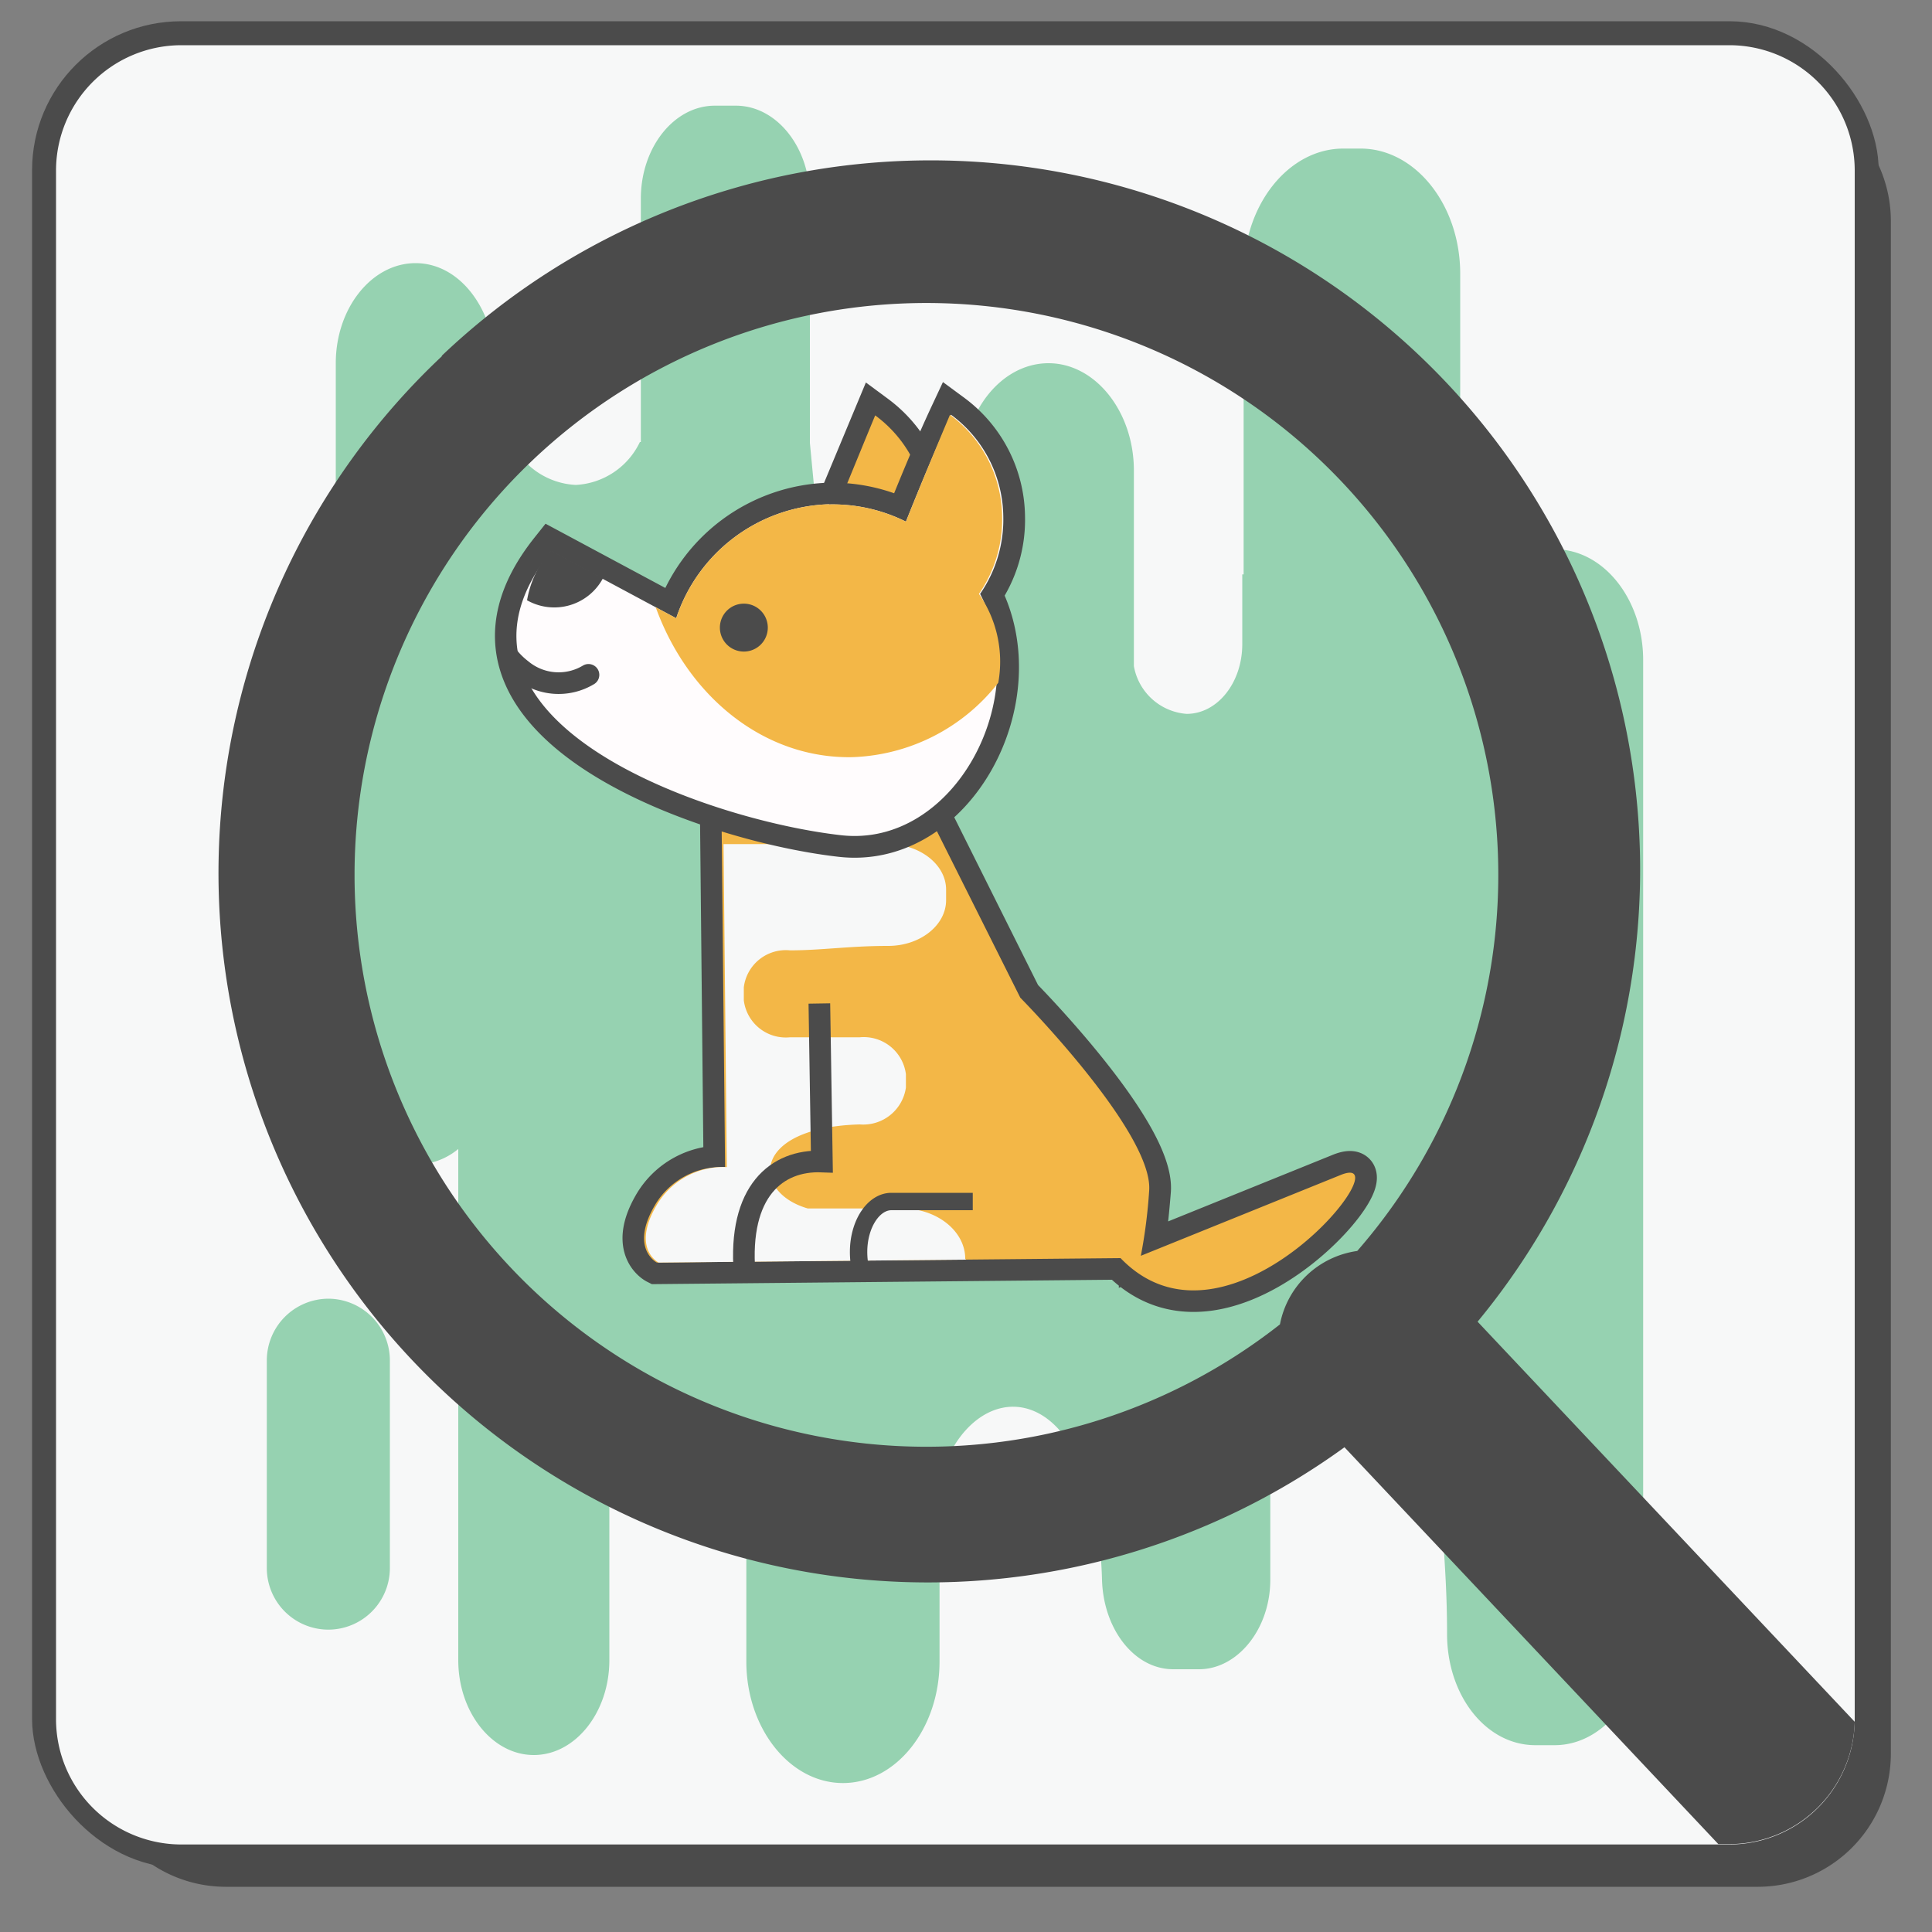
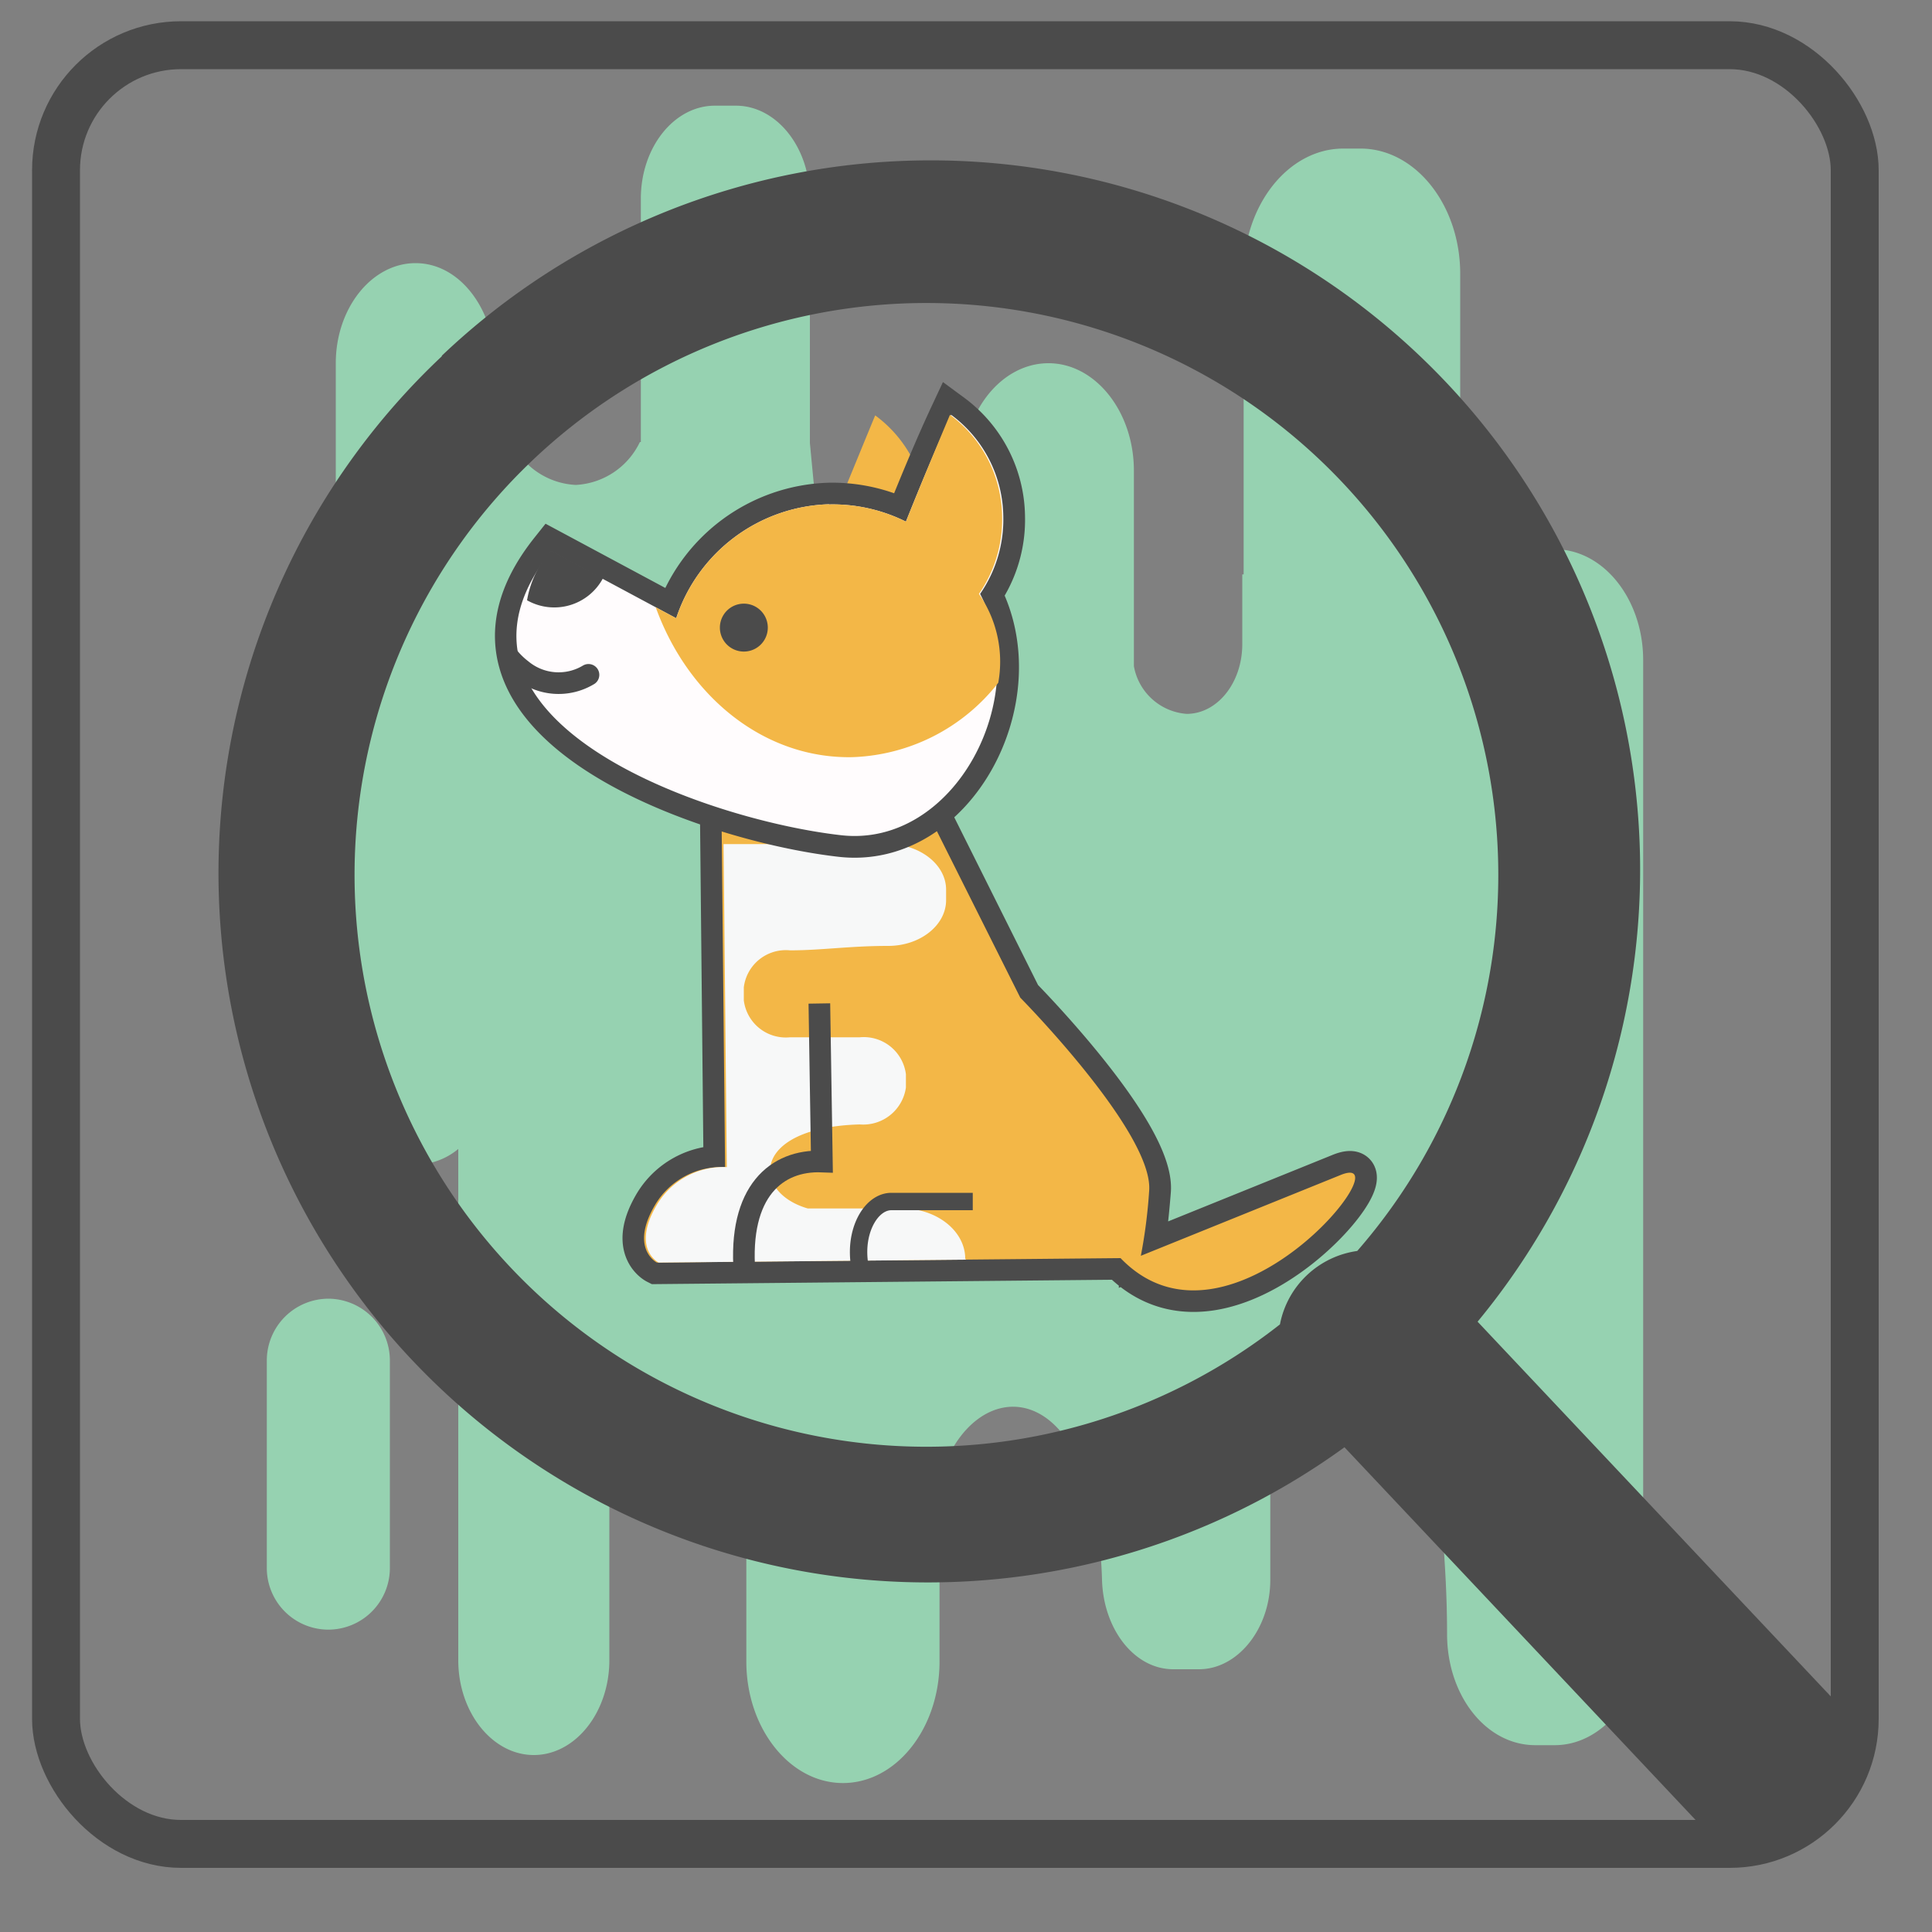
<svg xmlns="http://www.w3.org/2000/svg" id="Layer_1" data-name="Layer 1" viewBox="0 0 100 100">
  <rect x="0" y="0" width="100" height="100" fill="#808080" stroke="none" />
  <defs>
    <style>.cls-1{fill:#4b4b4b;}.cls-1,.cls-3,.cls-4,.cls-6,.cls-9{fill-rule:evenodd;}.cls-10,.cls-11,.cls-2,.cls-5,.cls-7,.cls-8{fill:none;stroke:#4b4b4b;stroke-miterlimit:22.93;}.cls-2{stroke-width:2.48px;}.cls-3{fill:#f7f8f8;}.cls-4{fill:#96d2b1;}.cls-5{stroke-width:2.23px;}.cls-6{fill:#f3b747;}.cls-7{stroke-width:1.12px;}.cls-8{stroke-width:2.23px;}.cls-9{fill:#fffcfd;}.cls-10{stroke-linecap:round;stroke-width:1.12px;}.cls-11{stroke-width:0.9px;}</style>
  </defs>
  <title>00-nemae lapok</title>
-   <path class="cls-1" d="M11.66,4.55H91a6.89,6.89,0,0,1,6.87,6.87V90.79A6.89,6.89,0,0,1,91,97.66H11.66A6.89,6.89,0,0,1,4.8,90.79V11.42a6.89,6.89,0,0,1,6.86-6.87" />
  <rect class="cls-2" x="2.9" y="2.34" width="93.1" height="93.1" rx="6.47" ry="6.47" />
-   <path class="cls-3" d="M9.37,2.34H89.53A6.49,6.49,0,0,1,96,8.81V89a6.49,6.49,0,0,1-6.47,6.47H9.37A6.49,6.49,0,0,1,2.9,89V8.81A6.49,6.49,0,0,1,9.37,2.34" />
  <path class="cls-4" d="M33.17,10.28v12.6h-.05A3.9,3.9,0,0,1,29.8,25.1h0a3.89,3.89,0,0,1-3.32-2.22l-.84-4.08c-.1-2.85-1.86-5.18-4.13-5.18h0c-2.27,0-4.13,2.33-4.13,5.18V55.1c0,2.85,1.86,5.18,4.13,5.18h0a3.48,3.48,0,0,0,2.21-.81V85.93c0,2.7,1.76,4.91,3.91,4.91s3.91-2.21,3.91-4.91V76.58h.52c.36-2,1.77-3.52,3.45-3.52h0a3.57,3.57,0,0,1,3.12,2.38V86c0,3.46,2.25,6.29,5,6.29h0c2.76,0,5-2.83,5-6.29V76.58c1.66-5.69,8.1-5.67,8.41,5.19.07,2.54,1.66,4.63,3.69,4.63h1.33c2,0,3.69-2.09,3.69-4.63v-7c0-2.55,1.66-4.63,3.69-4.63h1.32c2,0,3.69,2.08,3.69,4.63,0,3.15.45,5.86.45,9.81,0,3.16,2,5.75,4.57,5.75h1c2.52,0,4.58-2.59,4.58-5.75V34.17c0-3.16-2.06-5.74-4.58-5.74h-1a4,4,0,0,0-2.89,1.3h-1V14.17c0-3.56-2.32-6.48-5.16-6.48h-.89c-2.84,0-5.16,2.92-5.16,6.48V29.73H64.3v3.61c0,2-1.29,3.61-2.88,3.61h0a3,3,0,0,1-2.73-2.47V24.36c0-3.06-2-5.56-4.42-5.56h0c-2.44,0-4.43,2.5-4.43,5.56v4.89A4.13,4.13,0,0,1,46.29,32c-2.26,0-4-2.38-4-5.19l-.37-3.88V10.28c0-2.65-1.72-4.81-3.83-4.81H37c-2.11,0-3.83,2.16-3.83,4.81" />
  <path class="cls-4" d="M17,84.35h0a3.19,3.19,0,0,0,3.18-3.18V70.41A3.2,3.2,0,0,0,17,67.22h0a3.2,3.2,0,0,0-3.19,3.19V81.17A3.19,3.19,0,0,0,17,84.35" />
  <path class="cls-1" d="M67.65,66h0a4.73,4.73,0,0,0-1.4,2.55,29.6,29.6,0,1,1,4-3.8A4.75,4.75,0,0,0,67.65,66M22.87,18.44A36.72,36.72,0,0,0,69.59,74.91L88.94,95.45h.59A6.5,6.5,0,0,0,96,89.12L76.48,68.41a36.72,36.72,0,0,0-53.61-50Z" />
  <path class="cls-5" d="M46.67,39.35l6.14,12.29s6.92,7,6.68,10-.42,2.89-.43,3.35l10.31-4.17C72.9,59.35,63.66,71,58,65.12l-24,.23s-1.41-.71-.12-2.94a4,4,0,0,1,3.65-2l-.21-20.82Z" />
  <path class="cls-6" d="M46.66,39.36l6.15,12.28s6.91,7,6.67,10A27.12,27.12,0,0,1,59.05,65l10.31-4.17C72.89,59.35,63.66,71,58,65.12l-24,.23s-1.41-.71-.12-2.94a4,4,0,0,1,3.65-2l-.21-20.82Z" />
  <path class="cls-3" d="M50,65.2l-15.91.15s-1.41-.71-.12-2.94a4,4,0,0,1,3.65-2l-.17-16.72h8.52c1.64,0,3,1.06,3,2.36v.54c0,1.3-1.34,2.37-3,2.37-2,0-3.45.23-5.08.23a2.19,2.19,0,0,0-2.39,1.91v.68a2.19,2.19,0,0,0,2.39,1.91H44.5a2.2,2.2,0,0,1,2.39,1.91v.69A2.23,2.23,0,0,1,44.5,58.2c-5.63.16-5.63,3.5-2.69,4.35H46.7c1.79,0,3.26,1.17,3.26,2.6h0v0" />
  <path class="cls-7" d="M42.41,51.94l.13,8.18c-2.33-.09-4.34,1.53-4,5.77" />
-   <path class="cls-8" d="M47.72,25a6.63,6.63,0,0,0-2.42-3.46L43.4,26.1a8.54,8.54,0,0,1,3.49.89Z" />
  <path class="cls-6" d="M47.72,25A6.51,6.51,0,0,0,45.3,21.5c-.57,1.37-1.23,3-1.9,4.61a8.38,8.38,0,0,1,3.49.88Z" />
  <path class="cls-8" d="M42.93,26.1A8.61,8.61,0,0,0,35,32l-6.47-3.47c-6.93,8.71,7.94,13.91,15,14.71,5.87.67,10-7.13,7.2-12.49a6.7,6.7,0,0,0,1.21-4,6.63,6.63,0,0,0-2.7-5.27C48.5,23.06,47.69,25,46.89,27A8.5,8.5,0,0,0,42.93,26.1Z" />
  <path class="cls-9" d="M42.93,26.1A8.6,8.6,0,0,0,35,32l-6.47-3.47c-6.94,8.7,7.93,13.9,15,14.7,5.86.67,10-7.13,7.2-12.49a6.76,6.76,0,0,0,1.2-4,6.63,6.63,0,0,0-2.7-5.27C48.5,23.06,47.69,25,46.89,27a8.5,8.5,0,0,0-4-.89" />
  <path class="cls-6" d="M42.93,26.1A8.6,8.6,0,0,0,35,32l-1.06-.57c1.67,4.63,5.62,7.85,10.18,7.76a10,10,0,0,0,7.55-3.85,6.15,6.15,0,0,0-1-4.6,6.76,6.76,0,0,0,1.2-4,6.63,6.63,0,0,0-2.7-5.27C48.5,23.06,47.69,25,46.89,27a8.5,8.5,0,0,0-4-.89" />
  <path class="cls-1" d="M38.39,31.25a1.24,1.24,0,0,0,0,2.47,1.24,1.24,0,1,0,0-2.47" />
  <path class="cls-10" d="M30.46,34.93A3,3,0,0,1,27,34.67a4,4,0,0,1-.63-.6" />
  <path class="cls-1" d="M31.21,29.93l-2.69-1.44a5.2,5.2,0,0,0-1.24,2.58,2.86,2.86,0,0,0,3.93-1.14" />
  <path class="cls-11" d="M44.56,65.8a4.19,4.19,0,0,1-.12-1h0c0-1.44.77-2.61,1.7-2.61h4.21" />
</svg>